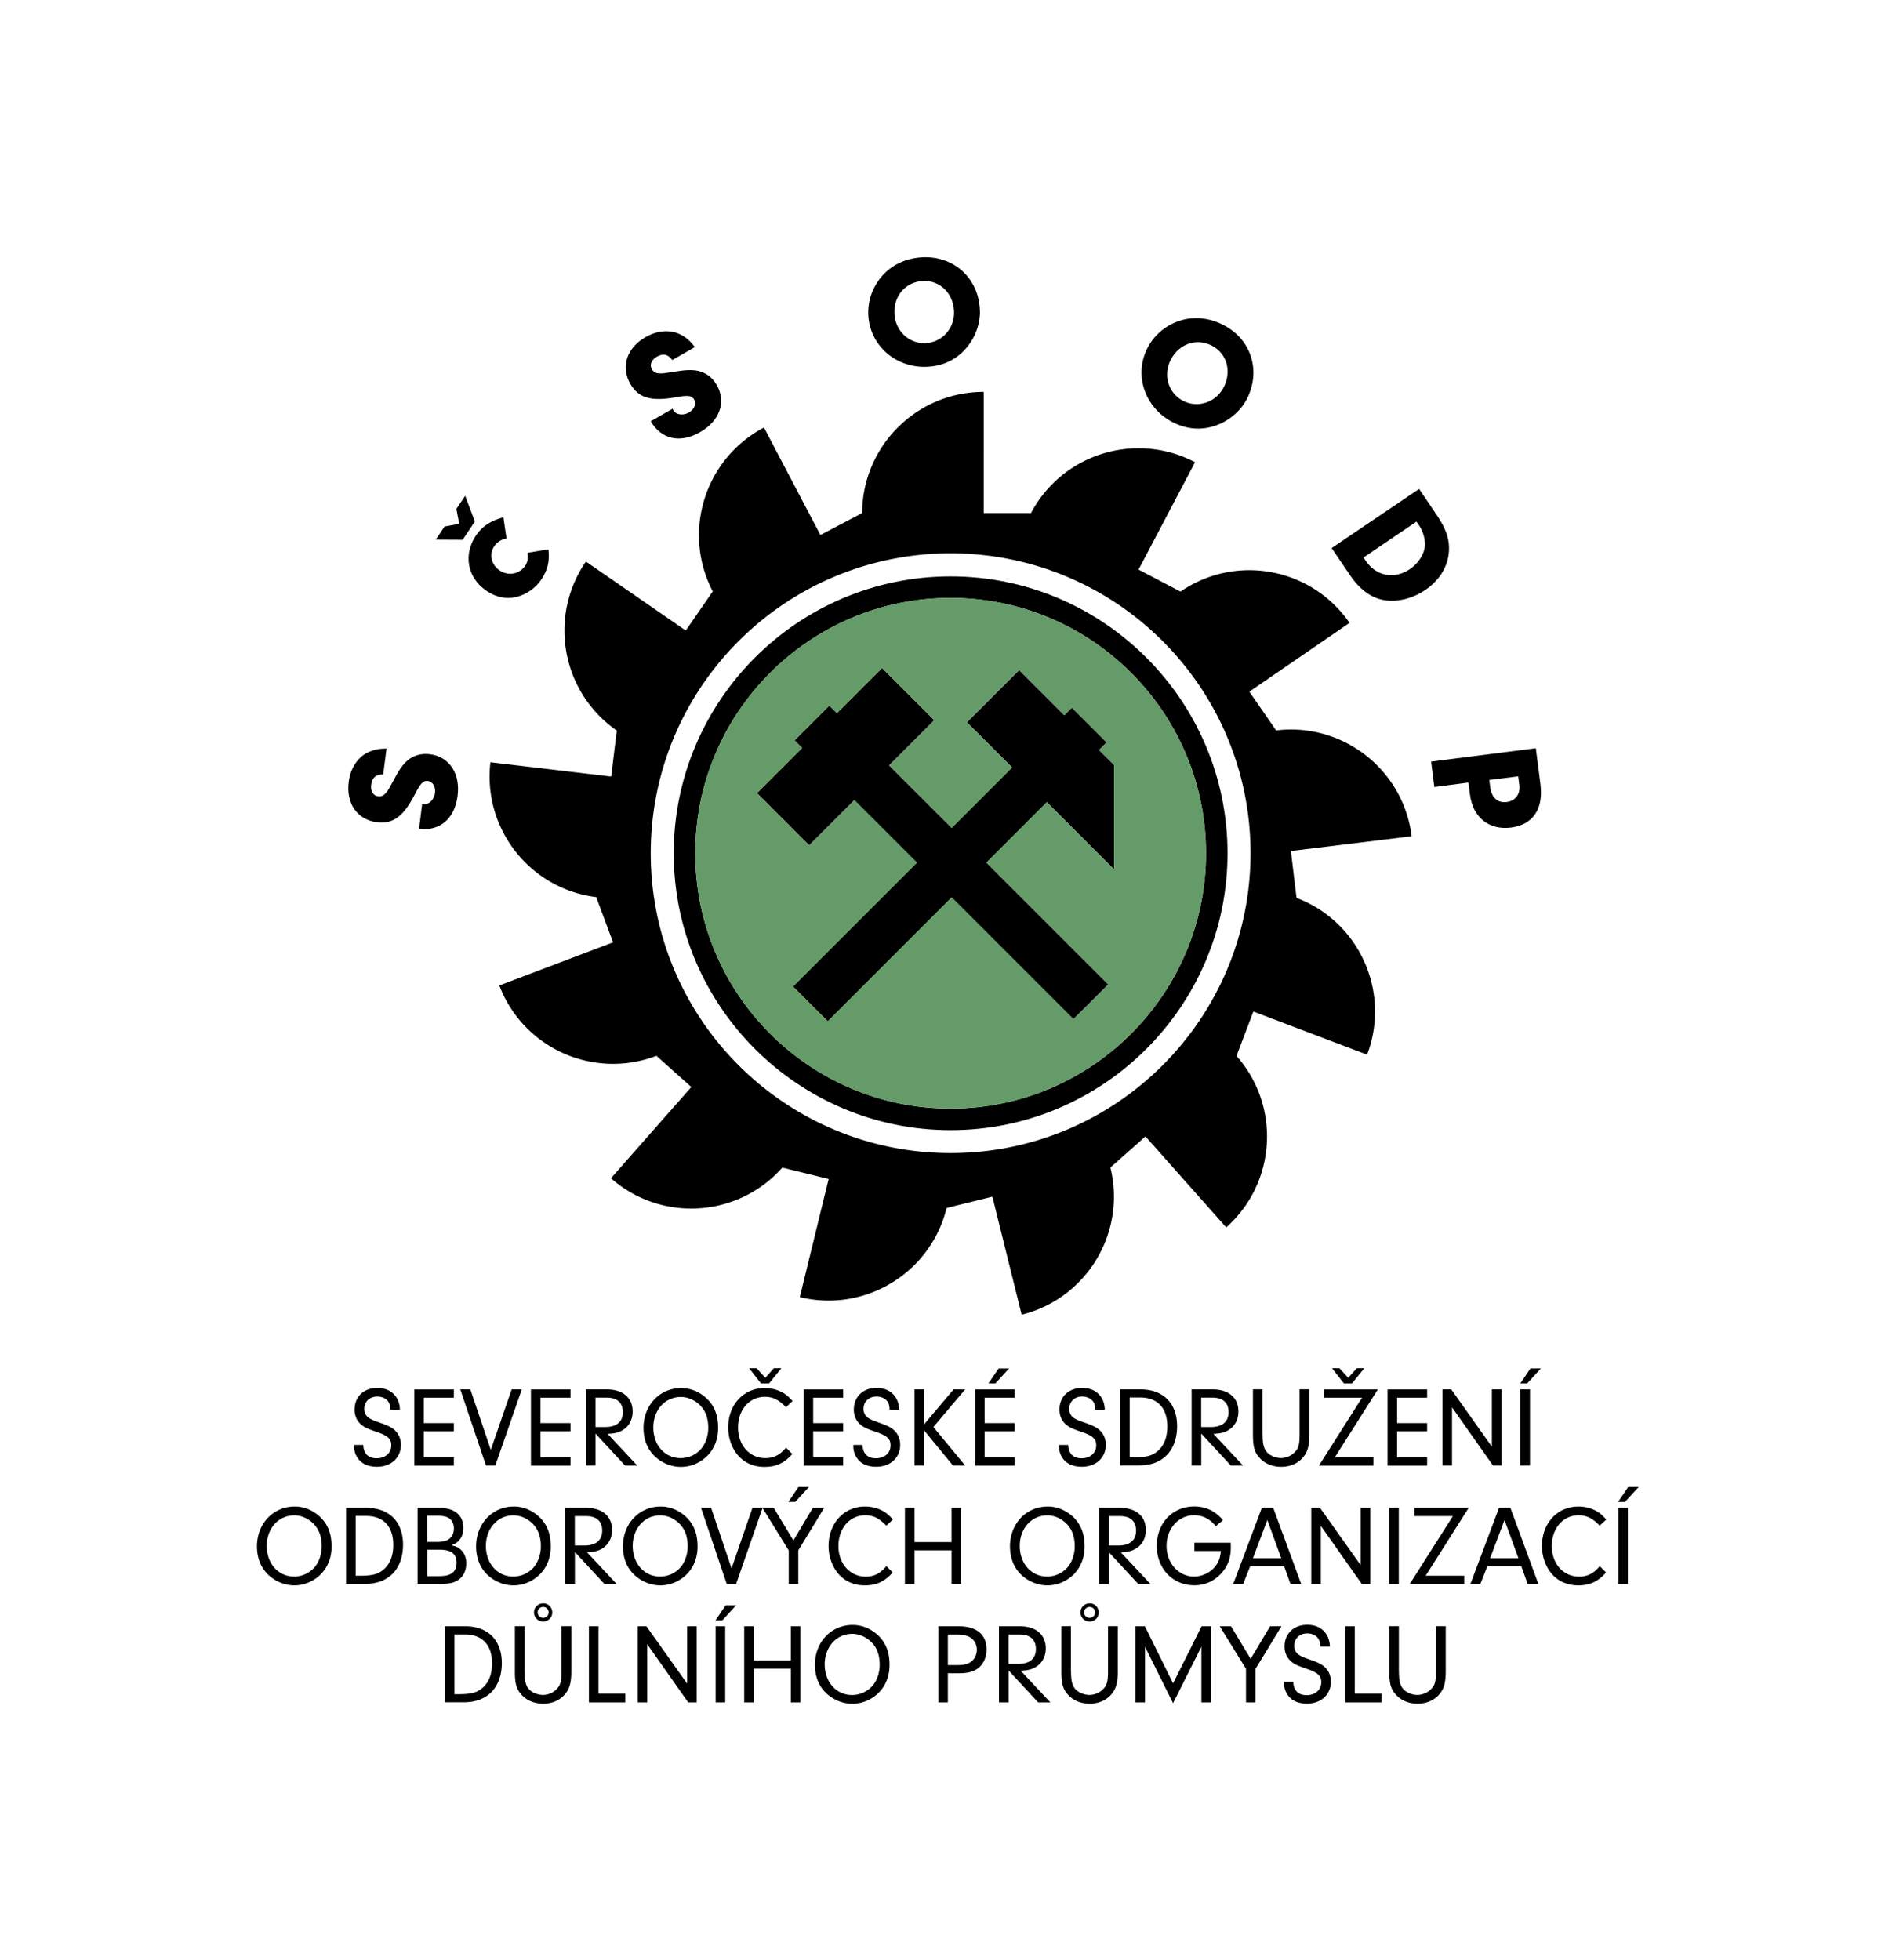
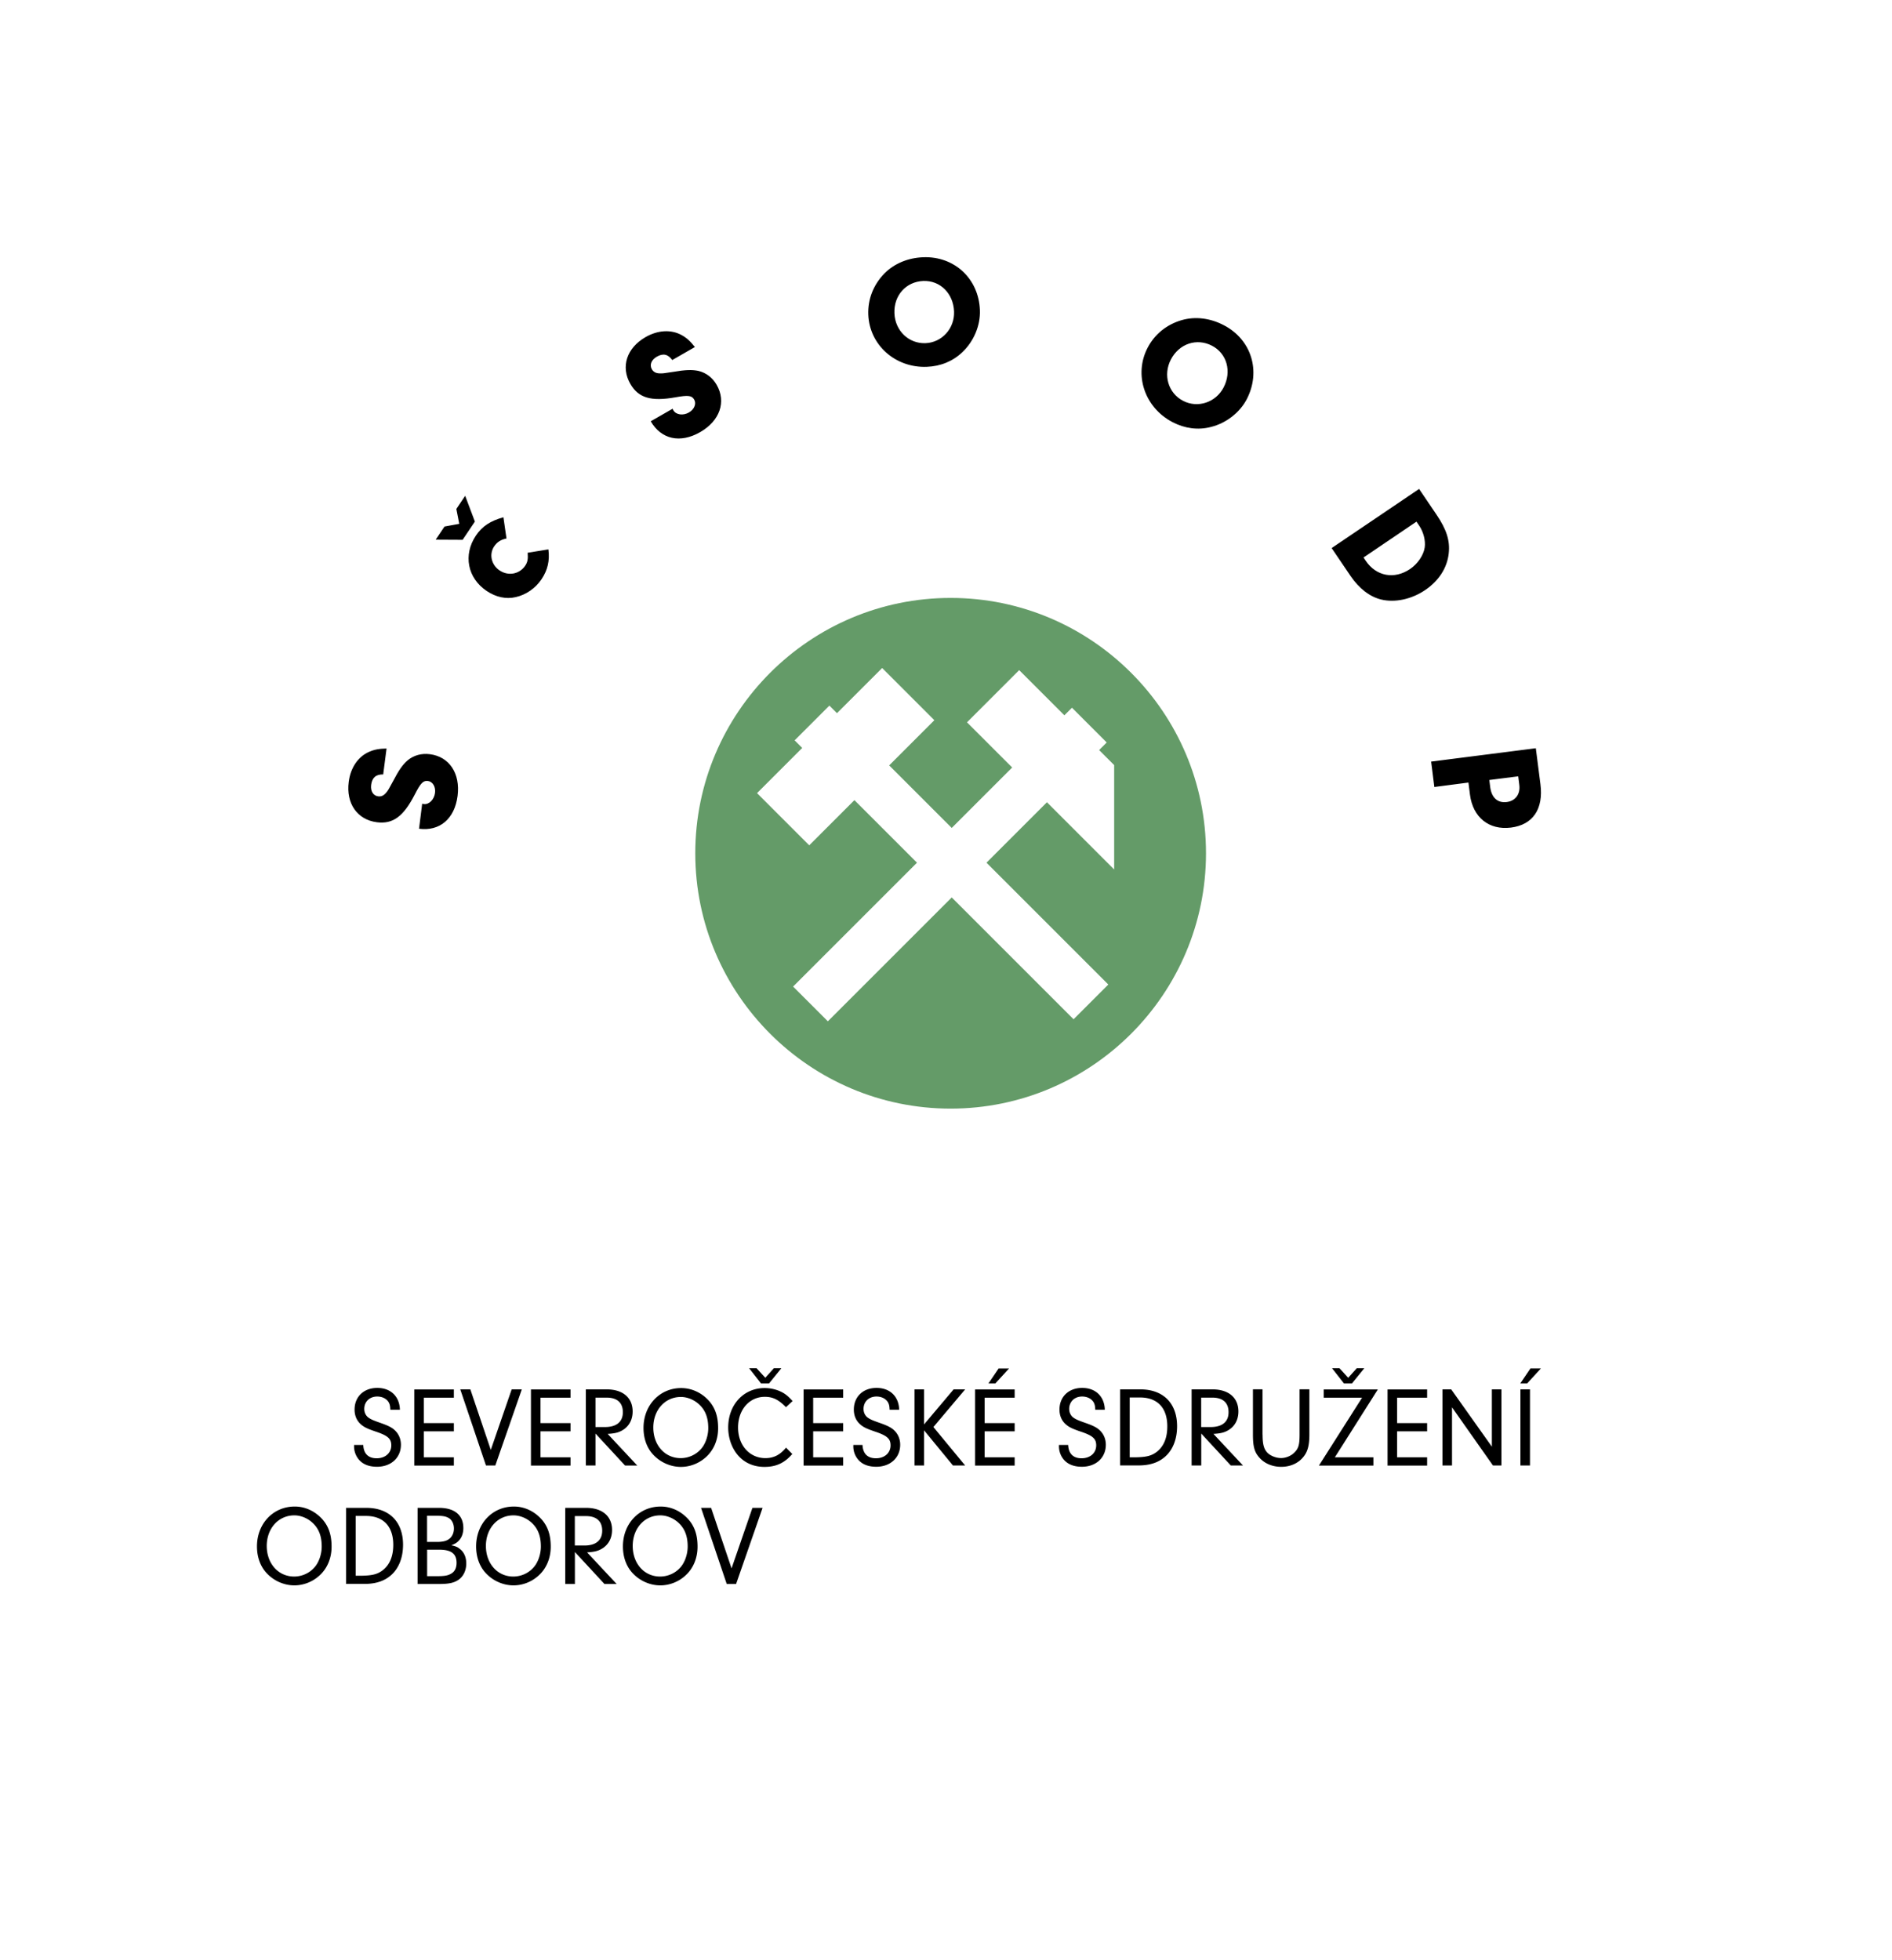
<svg xmlns="http://www.w3.org/2000/svg" xml:space="preserve" style="enable-background:new 0 0 259.17 268.5" viewBox="0 0 259.17 268.5">
  <path d="M49.76 197.96c.06 1.19.7 1.81 1.84 1.81 1.17 0 2-.72 2-1.77 0-.91-.47-1.33-2.11-1.88-1.24-.42-1.64-.63-2.09-1.03-.55-.5-.83-1.19-.83-1.99 0-1.77 1.27-2.97 3.11-2.97 1.84 0 3.05 1.17 3.1 2.99h-1.31c-.02-.53-.08-.78-.25-1.06-.3-.47-.88-.75-1.55-.75-1.03 0-1.77.7-1.77 1.7 0 .5.22.94.59 1.2.33.23.61.36 1.67.73 1.11.39 1.64.67 2.06 1.13.45.48.7 1.14.7 1.84 0 1.78-1.34 3.02-3.28 3.02-1.31 0-2.25-.47-2.78-1.41a2.82 2.82 0 0 1-.36-1.36v-.22h1.26zm8.3-3.01h4.11v1.13h-4.11v3.56h4.11v1.13h-5.42v-10.43h5.42v1.13h-4.11v3.48zm12.03-4.62h1.39l-3.63 10.43h-1.28l-3.52-10.43h1.38l2.8 8.29 2.86-8.29zm3.95 4.62h4.11v1.13h-4.11v3.56h4.11v1.13h-5.42v-10.43h5.42v1.13h-4.11v3.48zm7.52 5.81h-1.31v-10.43h2.85c2.22 0 3.56 1.14 3.56 3.03 0 1.17-.53 2.11-1.5 2.63-.5.27-.97.38-1.92.44l4.05 4.33h-1.67l-4.05-4.38v4.38zm1.32-5.27c1.58 0 2.44-.72 2.44-2.03 0-1.3-.78-2-2.22-2h-1.53v4.03h1.31zm14.27-3.55c.84.98 1.22 2.14 1.22 3.71 0 1.63-.63 3.08-1.77 4.05-.94.81-2.13 1.25-3.33 1.25-1.53 0-3.05-.73-4.03-1.95-.72-.91-1.09-2.08-1.09-3.39 0-3.11 2.22-5.46 5.16-5.46 1.45 0 2.84.65 3.84 1.79zm-7.66 3.62c0 2.42 1.59 4.19 3.75 4.19 1.05 0 2.08-.45 2.78-1.25.61-.67 1-1.81 1-2.86 0-1.39-.38-2.41-1.19-3.19-.69-.67-1.64-1.08-2.56-1.08-2.17 0-3.78 1.78-3.78 4.19zm19.04 3.62c-1.05 1.22-2.2 1.77-3.81 1.77-1.45 0-2.69-.53-3.58-1.53-.88-.98-1.39-2.41-1.39-3.86 0-3.13 2.11-5.41 4.99-5.41.94 0 1.86.25 2.61.7.44.28.7.52 1.22 1.08l-.91.84c-1-1.03-1.8-1.42-2.89-1.42-2.13 0-3.67 1.78-3.67 4.21 0 2.42 1.58 4.19 3.74 4.19 1.14 0 2.02-.44 2.83-1.44l.86.87zM106 187.44h1.03l-1.69 2.08h-1.09l-1.63-2.08h1.02l1.19 1.3 1.17-1.3zm5.39 7.51h4.11v1.13h-4.11v3.56h4.11v1.13h-5.42v-10.43h5.42v1.13h-4.11v3.48zm6.76 3.01c.06 1.19.7 1.81 1.84 1.81 1.17 0 2-.72 2-1.77 0-.91-.47-1.33-2.11-1.88-1.24-.42-1.64-.63-2.09-1.03-.55-.5-.83-1.19-.83-1.99 0-1.77 1.27-2.97 3.11-2.97 1.84 0 3.05 1.17 3.1 2.99h-1.31c-.02-.53-.08-.78-.25-1.06-.3-.47-.88-.75-1.55-.75-1.03 0-1.77.7-1.77 1.7 0 .5.22.94.59 1.2.33.23.61.36 1.67.73 1.11.39 1.64.67 2.06 1.13.45.48.7 1.14.7 1.84 0 1.78-1.34 3.02-3.28 3.02-1.31 0-2.25-.47-2.78-1.41a2.82 2.82 0 0 1-.36-1.36v-.22h1.26zm8.43 2.8h-1.31v-10.43h1.31v4.8l4.05-4.8h1.58l-4.35 5.16 4.35 5.27h-1.67l-3.96-4.82v4.82zm8.3-5.81h4.11v1.13h-4.11v3.56h4.11v1.13h-5.42v-10.43h5.42v1.13h-4.11v3.48zm3.34-7.48-1.88 2.05h-.94l1.39-2.05h1.43zm8.1 10.49c.06 1.19.7 1.81 1.84 1.81 1.17 0 2-.72 2-1.77 0-.91-.47-1.33-2.11-1.88-1.24-.42-1.64-.63-2.09-1.03-.55-.5-.83-1.19-.83-1.99 0-1.77 1.27-2.97 3.11-2.97 1.84 0 3.05 1.17 3.1 2.99h-1.31c-.02-.53-.08-.78-.25-1.06-.3-.47-.88-.75-1.55-.75-1.03 0-1.77.7-1.77 1.7 0 .5.22.94.59 1.2.33.23.61.36 1.67.73 1.11.39 1.64.67 2.06 1.13.45.48.7 1.14.7 1.84 0 1.78-1.34 3.02-3.28 3.02-1.31 0-2.25-.47-2.78-1.41a2.82 2.82 0 0 1-.36-1.36v-.22h1.26zm7.12-7.63h2.77c3.14 0 5.03 1.91 5.03 5.05 0 1.77-.58 3.24-1.64 4.17-.91.81-2.11 1.2-3.63 1.2h-2.53v-10.42zm1.31 9.31h.47c1.77 0 2.52-.19 3.27-.78.94-.75 1.41-1.91 1.41-3.46 0-2.52-1.34-3.96-3.74-3.96h-1.41v8.2zm9.79 1.12h-1.31v-10.43h2.85c2.22 0 3.56 1.14 3.56 3.03 0 1.17-.53 2.11-1.5 2.63-.5.27-.97.38-1.92.44l4.05 4.33h-1.67l-4.05-4.38v4.38zm1.31-5.27c1.58 0 2.44-.72 2.44-2.03 0-1.3-.78-2-2.22-2h-1.53v4.03h1.31zm7.1 1.05c0 1.33.19 2 .69 2.5.44.42 1.19.7 1.84.7.66 0 1.39-.3 1.84-.77.56-.55.7-1.08.7-2.47v-6.18h1.34v6.18c0 1.56-.25 2.45-.92 3.2-.7.8-1.75 1.24-2.94 1.24-1.22 0-2.33-.47-3.03-1.31-.64-.73-.84-1.5-.84-3.13v-6.18h1.31v6.22zm15.18 3.1v1.13h-7.46l5.91-9.3h-5.25v-1.13h7.41l-5.89 9.3h5.28zm-2.28-12.2h1.03l-1.69 2.08h-1.09l-1.63-2.08h1.02l1.19 1.3 1.17-1.3zm5.53 7.51h4.11v1.13h-4.11v3.56h4.11v1.13h-5.42v-10.43h5.42v1.13h-4.11v3.48zm7.52 5.81h-1.31v-10.43h1.2l5.57 7.85v-7.85h1.31v10.43h-1.16l-5.61-7.97v7.97zm12.17-13.29-1.88 2.05h-.94l1.39-2.05h1.43zm-1.49 13.29h-1.31v-10.43h1.31v10.43zM44.2 208.17c.84.98 1.22 2.14 1.22 3.71 0 1.63-.63 3.08-1.77 4.05-.94.81-2.13 1.25-3.33 1.25-1.53 0-3.05-.73-4.03-1.95-.72-.91-1.09-2.08-1.09-3.39 0-3.11 2.22-5.46 5.16-5.46 1.45-.01 2.84.65 3.84 1.79zm-7.66 3.61c0 2.42 1.59 4.19 3.75 4.19 1.05 0 2.08-.45 2.78-1.25.61-.67 1-1.81 1-2.86 0-1.39-.38-2.41-1.19-3.19-.69-.67-1.64-1.08-2.56-1.08-2.17 0-3.78 1.78-3.78 4.19zm10.87-5.22h2.77c3.14 0 5.03 1.91 5.03 5.05 0 1.77-.58 3.24-1.64 4.17-.91.81-2.11 1.2-3.63 1.2h-2.53v-10.42zm1.31 9.3h.47c1.77 0 2.52-.19 3.27-.78.94-.75 1.41-1.91 1.41-3.45 0-2.52-1.34-3.96-3.74-3.96h-1.41v8.19zm11.42-9.3c2.13 0 3.33 1 3.33 2.77 0 .66-.2 1.27-.59 1.69-.27.3-.5.45-1.06.67.59.13.86.23 1.17.5.58.44.88 1.14.88 1.99 0 .98-.42 1.83-1.13 2.28-.61.39-1.28.53-2.6.53H57.2v-10.43h2.94zm-1.63 4.67h1.33c.81 0 1.33-.13 1.7-.42.41-.31.64-.84.64-1.42 0-.67-.31-1.27-.83-1.5-.38-.19-.81-.25-1.77-.25H58.5v3.59zm0 4.69h1.31c1.09 0 1.52-.08 1.97-.34.5-.28.75-.78.75-1.49 0-1.25-.73-1.8-2.39-1.8h-1.64v3.63zm15.71-7.75c.84.98 1.22 2.14 1.22 3.71 0 1.63-.63 3.08-1.77 4.05-.94.81-2.13 1.25-3.33 1.25-1.53 0-3.05-.73-4.03-1.95-.72-.91-1.09-2.08-1.09-3.39 0-3.11 2.22-5.46 5.16-5.46 1.45-.01 2.84.65 3.84 1.79zm-7.66 3.61c0 2.42 1.59 4.19 3.75 4.19 1.05 0 2.08-.45 2.78-1.25.61-.67 1-1.81 1-2.86 0-1.39-.38-2.41-1.19-3.19-.69-.67-1.64-1.08-2.56-1.08-2.17 0-3.78 1.78-3.78 4.19zm12.18 5.21h-1.31v-10.43h2.85c2.22 0 3.56 1.14 3.56 3.03 0 1.17-.53 2.11-1.5 2.63-.5.27-.97.38-1.92.44l4.05 4.33H82.8l-4.05-4.38v4.38zm1.31-5.27c1.58 0 2.44-.72 2.44-2.03 0-1.3-.78-2-2.22-2h-1.53v4.03h1.31zm14.28-3.55c.84.98 1.22 2.14 1.22 3.71 0 1.63-.63 3.08-1.77 4.05-.94.81-2.13 1.25-3.33 1.25-1.53 0-3.05-.73-4.03-1.95-.72-.91-1.09-2.08-1.09-3.39 0-3.11 2.22-5.46 5.16-5.46 1.45-.01 2.84.65 3.84 1.79zm-7.66 3.61c0 2.42 1.59 4.19 3.75 4.19 1.05 0 2.08-.45 2.78-1.25.61-.67 1-1.81 1-2.86 0-1.39-.38-2.41-1.19-3.19-.69-.67-1.64-1.08-2.56-1.08-2.17 0-3.78 1.78-3.78 4.19zm16.4-5.22h1.39l-3.63 10.43h-1.28l-3.52-10.43h1.38l2.8 8.29 2.86-8.29z" />
-   <path d="M109.35 216.99h-1.31v-4.6l-3.6-5.83h1.55l2.69 4.47 2.66-4.47h1.56l-3.55 5.83v4.6zm1.46-13.29-1.88 2.05h-.94l1.39-2.05h1.43zm11.47 11.71c-1.05 1.22-2.2 1.77-3.81 1.77-1.45 0-2.69-.53-3.58-1.53-.88-.98-1.39-2.41-1.39-3.86 0-3.13 2.11-5.41 4.99-5.41.94 0 1.86.25 2.61.7.44.28.7.52 1.22 1.08l-.91.84c-1-1.03-1.8-1.42-2.89-1.42-2.13 0-3.67 1.78-3.67 4.21 0 2.42 1.58 4.19 3.74 4.19 1.14 0 2.02-.44 2.83-1.44l.86.87zm2.99 1.58h-1.31v-10.43h1.31v4.69h5.08v-4.69h1.31v10.43h-1.31v-4.61h-5.08v4.61zm22.08-8.82c.84.98 1.22 2.14 1.22 3.71 0 1.63-.63 3.08-1.77 4.05-.94.81-2.13 1.25-3.33 1.25-1.53 0-3.05-.73-4.03-1.95-.72-.91-1.09-2.08-1.09-3.39 0-3.11 2.22-5.46 5.16-5.46 1.44-.01 2.84.65 3.84 1.79zm-7.66 3.61c0 2.42 1.59 4.19 3.75 4.19 1.05 0 2.08-.45 2.78-1.25.61-.67 1-1.81 1-2.86 0-1.39-.38-2.41-1.19-3.19-.69-.67-1.64-1.08-2.56-1.08-2.17 0-3.78 1.78-3.78 4.19zm12.17 5.21h-1.31v-10.43h2.85c2.22 0 3.56 1.14 3.56 3.03 0 1.17-.53 2.11-1.5 2.63-.5.27-.97.38-1.92.44l4.05 4.33h-1.67l-4.05-4.38v4.38zm1.32-5.27c1.58 0 2.44-.72 2.44-2.03 0-1.3-.78-2-2.22-2h-1.53v4.03h1.31zm15.4-.38c.02.22.02.5.02.59 0 1.38-.31 2.36-1.08 3.33-1 1.25-2.35 1.91-3.92 1.91-2.95 0-5.14-2.28-5.14-5.38 0-3.16 2.16-5.42 5.14-5.42 1.58 0 2.94.66 3.92 1.89l-.98.8c-.41-.45-.59-.64-.88-.83-.58-.42-1.31-.66-2.06-.66-2.16 0-3.8 1.81-3.8 4.21 0 2.36 1.64 4.19 3.77 4.19 1.16 0 2.36-.61 3-1.53.41-.55.56-1.06.67-1.97h-3.63v-1.13h4.97zm2.66 3.24-.95 2.41h-1.36l3.92-10.43h1.56l3.83 10.43h-1.47l-.86-2.41h-4.67zm2.36-6.36-1.97 5.24h3.88l-1.91-5.24zm7.33 8.77h-1.31v-10.43h1.2l5.57 7.85v-7.85h1.31v10.43h-1.16l-5.61-7.97v7.97zm10.68 0h-1.31v-10.43h1.31v10.43zm8.96-1.13v1.13h-7.46l5.91-9.3h-5.25v-1.13h7.41l-5.89 9.3h5.28zm3.16-1.28-.95 2.41h-1.36l3.92-10.43h1.56l3.83 10.43h-1.47l-.86-2.41h-4.67zm2.36-6.36-1.97 5.24H208l-1.91-5.24zm13.91 7.19c-1.05 1.22-2.2 1.77-3.81 1.77-1.45 0-2.69-.53-3.58-1.53-.88-.98-1.39-2.41-1.39-3.86 0-3.13 2.11-5.41 4.99-5.41.94 0 1.86.25 2.61.7.44.28.7.52 1.22 1.08l-.91.84c-1-1.03-1.8-1.42-2.89-1.42-2.13 0-3.67 1.78-3.67 4.21 0 2.42 1.58 4.19 3.74 4.19 1.14 0 2.02-.44 2.83-1.44l.86.87zm4.47-11.71-1.88 2.05h-.94l1.39-2.05h1.43zm-1.48 13.29h-1.31v-10.43h1.31v10.43zm-162.05 5.79h2.77c3.14 0 5.03 1.91 5.03 5.05 0 1.77-.58 3.24-1.64 4.17-.91.81-2.11 1.2-3.63 1.2h-2.53v-10.42zm1.31 9.31h.47c1.77 0 2.52-.19 3.27-.78.94-.75 1.41-1.91 1.41-3.45 0-2.52-1.34-3.96-3.74-3.96h-1.41v8.19zm9.6-3.1c0 1.33.19 2 .69 2.5.44.42 1.19.7 1.84.7.66 0 1.39-.3 1.84-.77.56-.55.7-1.08.7-2.47v-6.18h1.34v6.18c0 1.56-.25 2.45-.92 3.2-.7.8-1.75 1.24-2.94 1.24-1.22 0-2.33-.47-3.03-1.31-.64-.73-.84-1.5-.84-3.13v-6.18h1.31v6.22zm3.8-8.08c0 .67-.56 1.22-1.25 1.22-.7 0-1.25-.55-1.25-1.25 0-.69.55-1.23 1.27-1.23.69-.01 1.23.54 1.23 1.26zm-2-.02c0 .41.33.73.75.73s.75-.33.75-.73c0-.42-.33-.75-.75-.75s-.75.32-.75.75zm12.01 11.13v1.19h-4.99v-10.43h1.31v9.24h3.68zm3 1.19h-1.31v-10.43h1.2l5.57 7.85v-7.85h1.31v10.43h-1.16l-5.61-7.97v7.97zm12.17-13.29-1.88 2.05h-.94l1.39-2.05h1.43zm-1.49 13.29h-1.31v-10.43h1.31v10.43zm3.91 0h-1.31v-10.43h1.31v4.69h5.08v-4.69h1.31v10.43h-1.31v-4.61h-5.08v4.61zm17.38-8.82c.84.98 1.22 2.14 1.22 3.71 0 1.63-.63 3.08-1.77 4.05-.94.81-2.13 1.25-3.33 1.25-1.53 0-3.05-.73-4.03-1.95-.72-.91-1.09-2.08-1.09-3.39 0-3.11 2.22-5.46 5.16-5.46 1.45 0 2.84.65 3.84 1.79zm-7.66 3.62c0 2.42 1.59 4.19 3.75 4.19 1.05 0 2.08-.45 2.78-1.25.61-.67 1-1.81 1-2.86 0-1.39-.38-2.41-1.19-3.19-.69-.67-1.64-1.08-2.56-1.08-2.17 0-3.78 1.78-3.78 4.19zm16.87 5.2h-1.31v-10.43h2.78c2.47 0 3.83 1.13 3.83 3.19 0 1.03-.41 1.95-1.11 2.53-.61.48-1.42.72-2.58.72h-1.61v3.99zm1.36-5.11c.56 0 .94-.05 1.3-.19.8-.27 1.31-1.02 1.31-1.91 0-.89-.5-1.61-1.33-1.89-.41-.14-.83-.2-1.45-.2h-1.19v4.19h1.36zm6.95 5.11h-1.31v-10.43h2.85c2.22 0 3.56 1.14 3.56 3.03 0 1.17-.53 2.11-1.5 2.63-.5.27-.97.38-1.92.44l4.05 4.33h-1.67l-4.05-4.38v4.38zm1.31-5.27c1.58 0 2.44-.72 2.44-2.03 0-1.3-.78-2-2.22-2h-1.53v4.03h1.31zm7.25 1.05c0 1.33.19 2 .69 2.5.44.42 1.19.7 1.84.7s1.39-.3 1.84-.77c.56-.55.7-1.08.7-2.47v-6.18h1.34v6.18c0 1.56-.25 2.45-.92 3.2-.7.8-1.75 1.24-2.94 1.24-1.22 0-2.33-.47-3.03-1.31-.64-.73-.84-1.5-.84-3.13v-6.18h1.31v6.22zm3.8-8.08c0 .67-.56 1.22-1.25 1.22-.7 0-1.25-.55-1.25-1.25 0-.69.55-1.23 1.27-1.23.68-.01 1.23.54 1.23 1.26zm-2-.02c0 .41.33.73.75.73s.75-.33.75-.73c0-.42-.33-.75-.75-.75s-.75.32-.75.75zm8.33 12.32h-1.31v-10.43h1.3l3.86 7.82 3.91-7.82h1.28v10.43h-1.31v-7.63l-3.88 7.74-3.85-7.75v7.64zm15.15 0h-1.31v-4.6l-3.6-5.83h1.55l2.69 4.47 2.66-4.47h1.56l-3.55 5.83v4.6zm5.16-2.8c.06 1.19.7 1.81 1.84 1.81 1.17 0 2-.72 2-1.77 0-.91-.47-1.33-2.11-1.88-1.24-.42-1.64-.63-2.09-1.03-.55-.5-.83-1.19-.83-1.99 0-1.77 1.27-2.97 3.11-2.97s3.05 1.17 3.1 2.99h-1.31c-.02-.53-.08-.78-.25-1.06-.3-.47-.88-.75-1.55-.75-1.03 0-1.77.7-1.77 1.7 0 .5.22.94.59 1.2.33.23.61.36 1.67.73 1.11.39 1.64.67 2.06 1.13.45.48.7 1.14.7 1.84 0 1.78-1.34 3.02-3.28 3.02-1.31 0-2.25-.47-2.78-1.41a2.82 2.82 0 0 1-.36-1.36v-.22h1.26zm12.11 1.61v1.19h-4.99v-10.43h1.31v9.24h3.68zm2.37-3.03c0 1.33.19 2 .69 2.5.44.42 1.19.7 1.84.7s1.39-.3 1.84-.77c.56-.55.7-1.08.7-2.47v-6.18h1.34v6.18c0 1.56-.25 2.45-.92 3.2-.7.8-1.75 1.24-2.94 1.24-1.22 0-2.33-.47-3.03-1.31-.64-.73-.84-1.5-.84-3.13v-6.18h1.31v6.22zM177.6 123l-.77-6.42 16.54-2.02c-1.13-9.12-9.43-15.61-18.56-14.5l-.01-.01-3.66-5.3 13.72-9.42c-5.21-7.57-15.57-9.5-23.15-4.29l-.03-.01-5.72-3 7.74-14.71c-8.14-4.27-18.19-1.15-22.48 6.98l-.01-.01h-6.46V53.68c-9.18.01-16.62 7.44-16.65 16.61h-.01l-5.71 3-7.73-14.72c-8.13 4.28-11.26 14.32-7.01 22.46l-.02.01-3.68 5.34-13.68-9.45c-5.21 7.56-3.32 17.92 4.23 23.15l-.77 6.3-16.54-1.96c-1.07 9.12 5.43 17.38 14.54 18.48l-.01.1 2.27 6.09L68.4 135c3.27 8.59 12.88 12.91 21.48 9.65l.02-.03 4.8 4.29-11.01 12.5c6.9 6.07 17.41 5.4 23.49-1.48l.03.03 6.3 1.55-3.95 16.18c8.92 2.17 17.91-3.29 20.11-12.21l6.27-1.55 4.01 16.17c8.92-2.22 14.35-11.24 12.15-20.16l4.81-4.26 11.06 12.46c6.87-6.11 7.49-16.62 1.4-23.5l.02-.02 2.3-6.05 15.58 5.91c3.26-8.61-1.07-18.22-9.67-21.48zm-47.38 34.96c-22.69 0-41.08-18.39-41.08-41.08s18.39-41.08 41.08-41.08 41.08 18.39 41.08 41.08-18.4 41.08-41.08 41.08z" />
-   <path d="M130.22 154.82c-20.91 0-37.93-17.02-37.93-37.93s17.02-37.93 37.93-37.93 37.93 17.02 37.93 37.93-17.02 37.93-37.93 37.93zm0-72.91c-19.29 0-34.98 15.69-34.98 34.98s15.69 34.98 34.98 34.98 34.98-15.69 34.98-34.98-15.69-34.98-34.98-34.98z" />
-   <path d="M152.62 119.11v-14.3l-2.07-2.07 1.04-1.04-4.76-4.76-1.04 1.04-6.19-6.19-7.15 7.15 6.19 6.19-8.28 8.28-8.57-8.56 6.19-6.19-7.15-7.15-6.19 6.19-1.04-1.04-4.76 4.76 1.04 1.04-6.19 6.19 7.15 7.15 6.19-6.19 8.56 8.56-16.97 16.97 4.77 4.77 16.97-16.97 16.68 16.68 4.77-4.76-16.69-16.69 8.28-8.28z" style="fill-rule:evenodd;clip-rule:evenodd" />
  <path d="M57.83 110.1c.08.03.19.05.23.05.71.09 1.41-.61 1.53-1.53.11-.84-.32-1.55-.97-1.63-.65-.08-1 .27-1.81 1.86-1.55 3.01-2.99 4.07-5.19 3.79-2.69-.35-4.24-2.58-3.85-5.54.25-1.93 1.27-3.44 2.78-4.1.72-.32 1.37-.44 2.4-.46l-.46 3.55c-1-.02-1.52.44-1.65 1.43-.11.84.27 1.48.96 1.57.43.06.8-.12 1.12-.53.21-.24.37-.5.92-1.54.81-1.56 1.34-2.3 2.01-2.87.83-.68 1.88-.98 3.04-.83 2.67.34 4.18 2.64 3.79 5.71-.4 3.14-2.44 4.87-5.28 4.5l.43-3.43zm34.31-54.11c.02.09.08.18.1.22.36.62 1.34.76 2.14.29.73-.42 1.04-1.2.71-1.76-.32-.56-.81-.63-2.58-.31-3.33.59-5.05.08-6.16-1.83-1.35-2.35-.51-4.93 2.08-6.42 1.69-.97 3.51-1.07 4.95-.27.69.38 1.17.82 1.81 1.63l-3.1 1.78c-.59-.81-1.27-.95-2.13-.45-.73.42-1.01 1.11-.67 1.71.22.38.58.57 1.1.57.31.02.62-.01 1.78-.2 1.73-.3 2.64-.32 3.5-.14 1.04.25 1.92.9 2.5 1.91 1.34 2.33.43 4.93-2.25 6.47-2.74 1.58-5.35 1-6.78-1.48l3-1.72zm42.09-13.5c.08 2.08-.83 4.26-2.38 5.73-1.3 1.26-3 1.96-4.89 2.03-4.31.17-7.86-2.99-8.02-7.15-.08-2.1.69-4.08 2.21-5.64 1.34-1.35 3.21-2.14 5.32-2.22 4.27-.16 7.6 2.94 7.76 7.25zm-11.71.43c.09 2.38 1.96 4.18 4.26 4.09 2.25-.09 4-2.02 3.91-4.34-.1-2.47-1.9-4.27-4.22-4.18-2.37.1-4.05 1.98-3.95 4.43zm48.26 11.77c-.96 1.85-2.84 3.29-4.91 3.8-1.75.46-3.58.21-5.25-.66-3.83-1.99-5.34-6.5-3.42-10.19.97-1.86 2.62-3.2 4.72-3.8 1.83-.51 3.85-.27 5.72.71 3.78 1.96 5.13 6.31 3.14 10.14zm-10.39-5.44c-1.1 2.11-.37 4.6 1.67 5.66 2 1.04 4.48.23 5.55-1.83 1.14-2.19.46-4.65-1.59-5.72-2.1-1.09-4.5-.28-5.63 1.89zm34 17.73 2.37 3.5c1.4 2.06 1.88 3.59 1.69 5.32-.21 2-1.37 3.78-3.24 5.04-1.87 1.26-4.11 1.74-6.01 1.29-1.57-.38-3.03-1.51-4.2-3.23l-2.59-3.82 11.98-8.1zm-7.61 9.39.3.45c1.43 2.12 3.9 2.59 6.06 1.14 1.06-.72 1.86-1.89 2.02-2.97.13-.93-.16-2.09-.75-2.97l-.38-.56-7.25 4.91zm9.7 31.44-.44-3.48 14.34-1.83.63 4.92c.44 3.42-1.04 5.57-4.03 5.95-3.01.38-5.22-1.39-5.62-4.51l-.21-1.66-4.67.61zm7.65.01c.19 1.46 1.02 2.21 2.27 2.05 1.18-.15 1.87-1.07 1.72-2.32l-.15-1.2-3.96.5.12.97zM62.51 69.72l1.21-1.8 1.33 3.53-1.68 2.5-3.69-.02 1.21-1.8 2.02-.37-.4-2.04zm12.61 5.54c.2 1.57-.1 2.83-.94 4.09-.83 1.24-2.14 2.14-3.54 2.45-1.33.31-2.71 0-3.97-.84-2.64-1.77-3.25-4.95-1.48-7.59.86-1.28 1.98-2.01 3.77-2.51l.42 2.91c-.78.15-1.29.49-1.69 1.08-.72 1.08-.39 2.53.74 3.29 1.2.81 2.72.52 3.51-.64.33-.49.41-.92.34-1.78l2.84-.46z" />
  <path d="M130.22 81.91c-19.29 0-34.98 15.69-34.98 34.98s15.69 34.98 34.98 34.98 34.98-15.69 34.98-34.98-15.69-34.98-34.98-34.98zm22.4 37.2-9.21-9.21-8.28 8.28 16.69 16.69-4.76 4.76-16.69-16.69-16.97 16.97-4.76-4.76 16.97-16.97-8.57-8.57-6.19 6.19-7.15-7.15 6.19-6.19-1.04-1.04 4.76-4.76 1.04 1.04 6.19-6.19 7.15 7.15-6.19 6.19 8.57 8.57 8.28-8.28-6.19-6.19 7.15-7.15 6.19 6.19 1.04-1.04 4.76 4.76-1.04 1.04 2.06 2.06v14.3z" style="fill:#649b68" />
</svg>